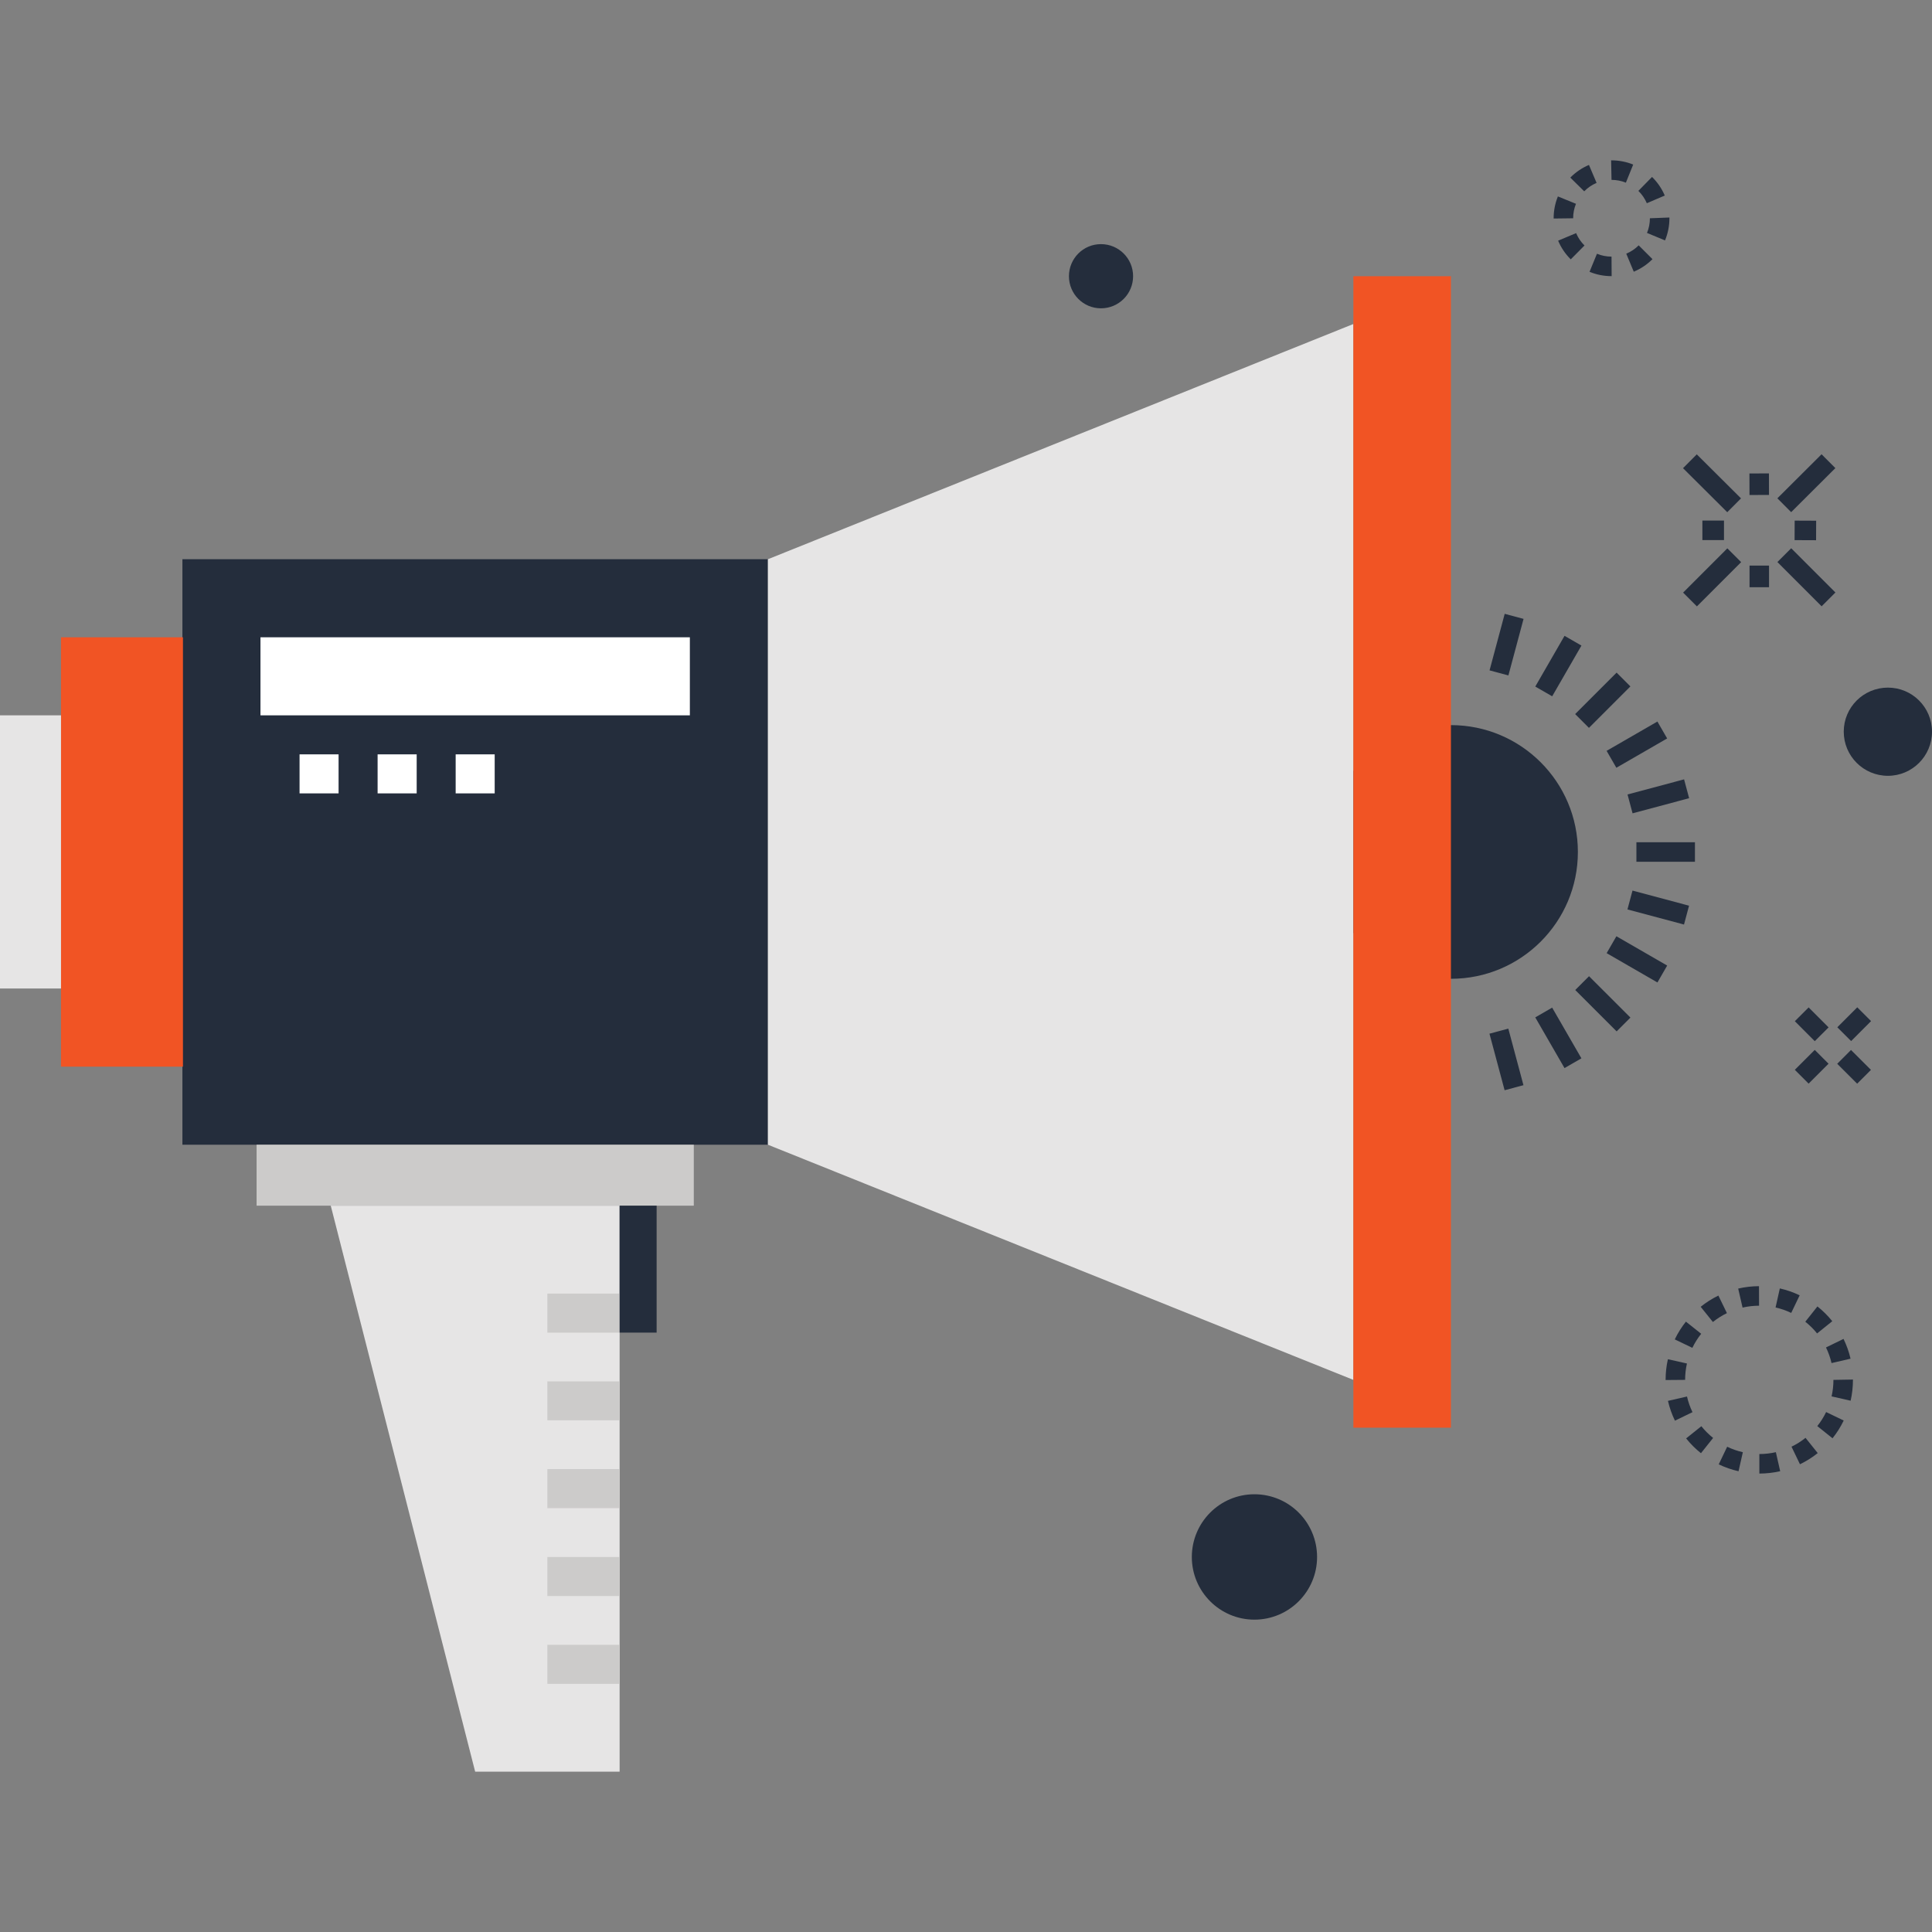
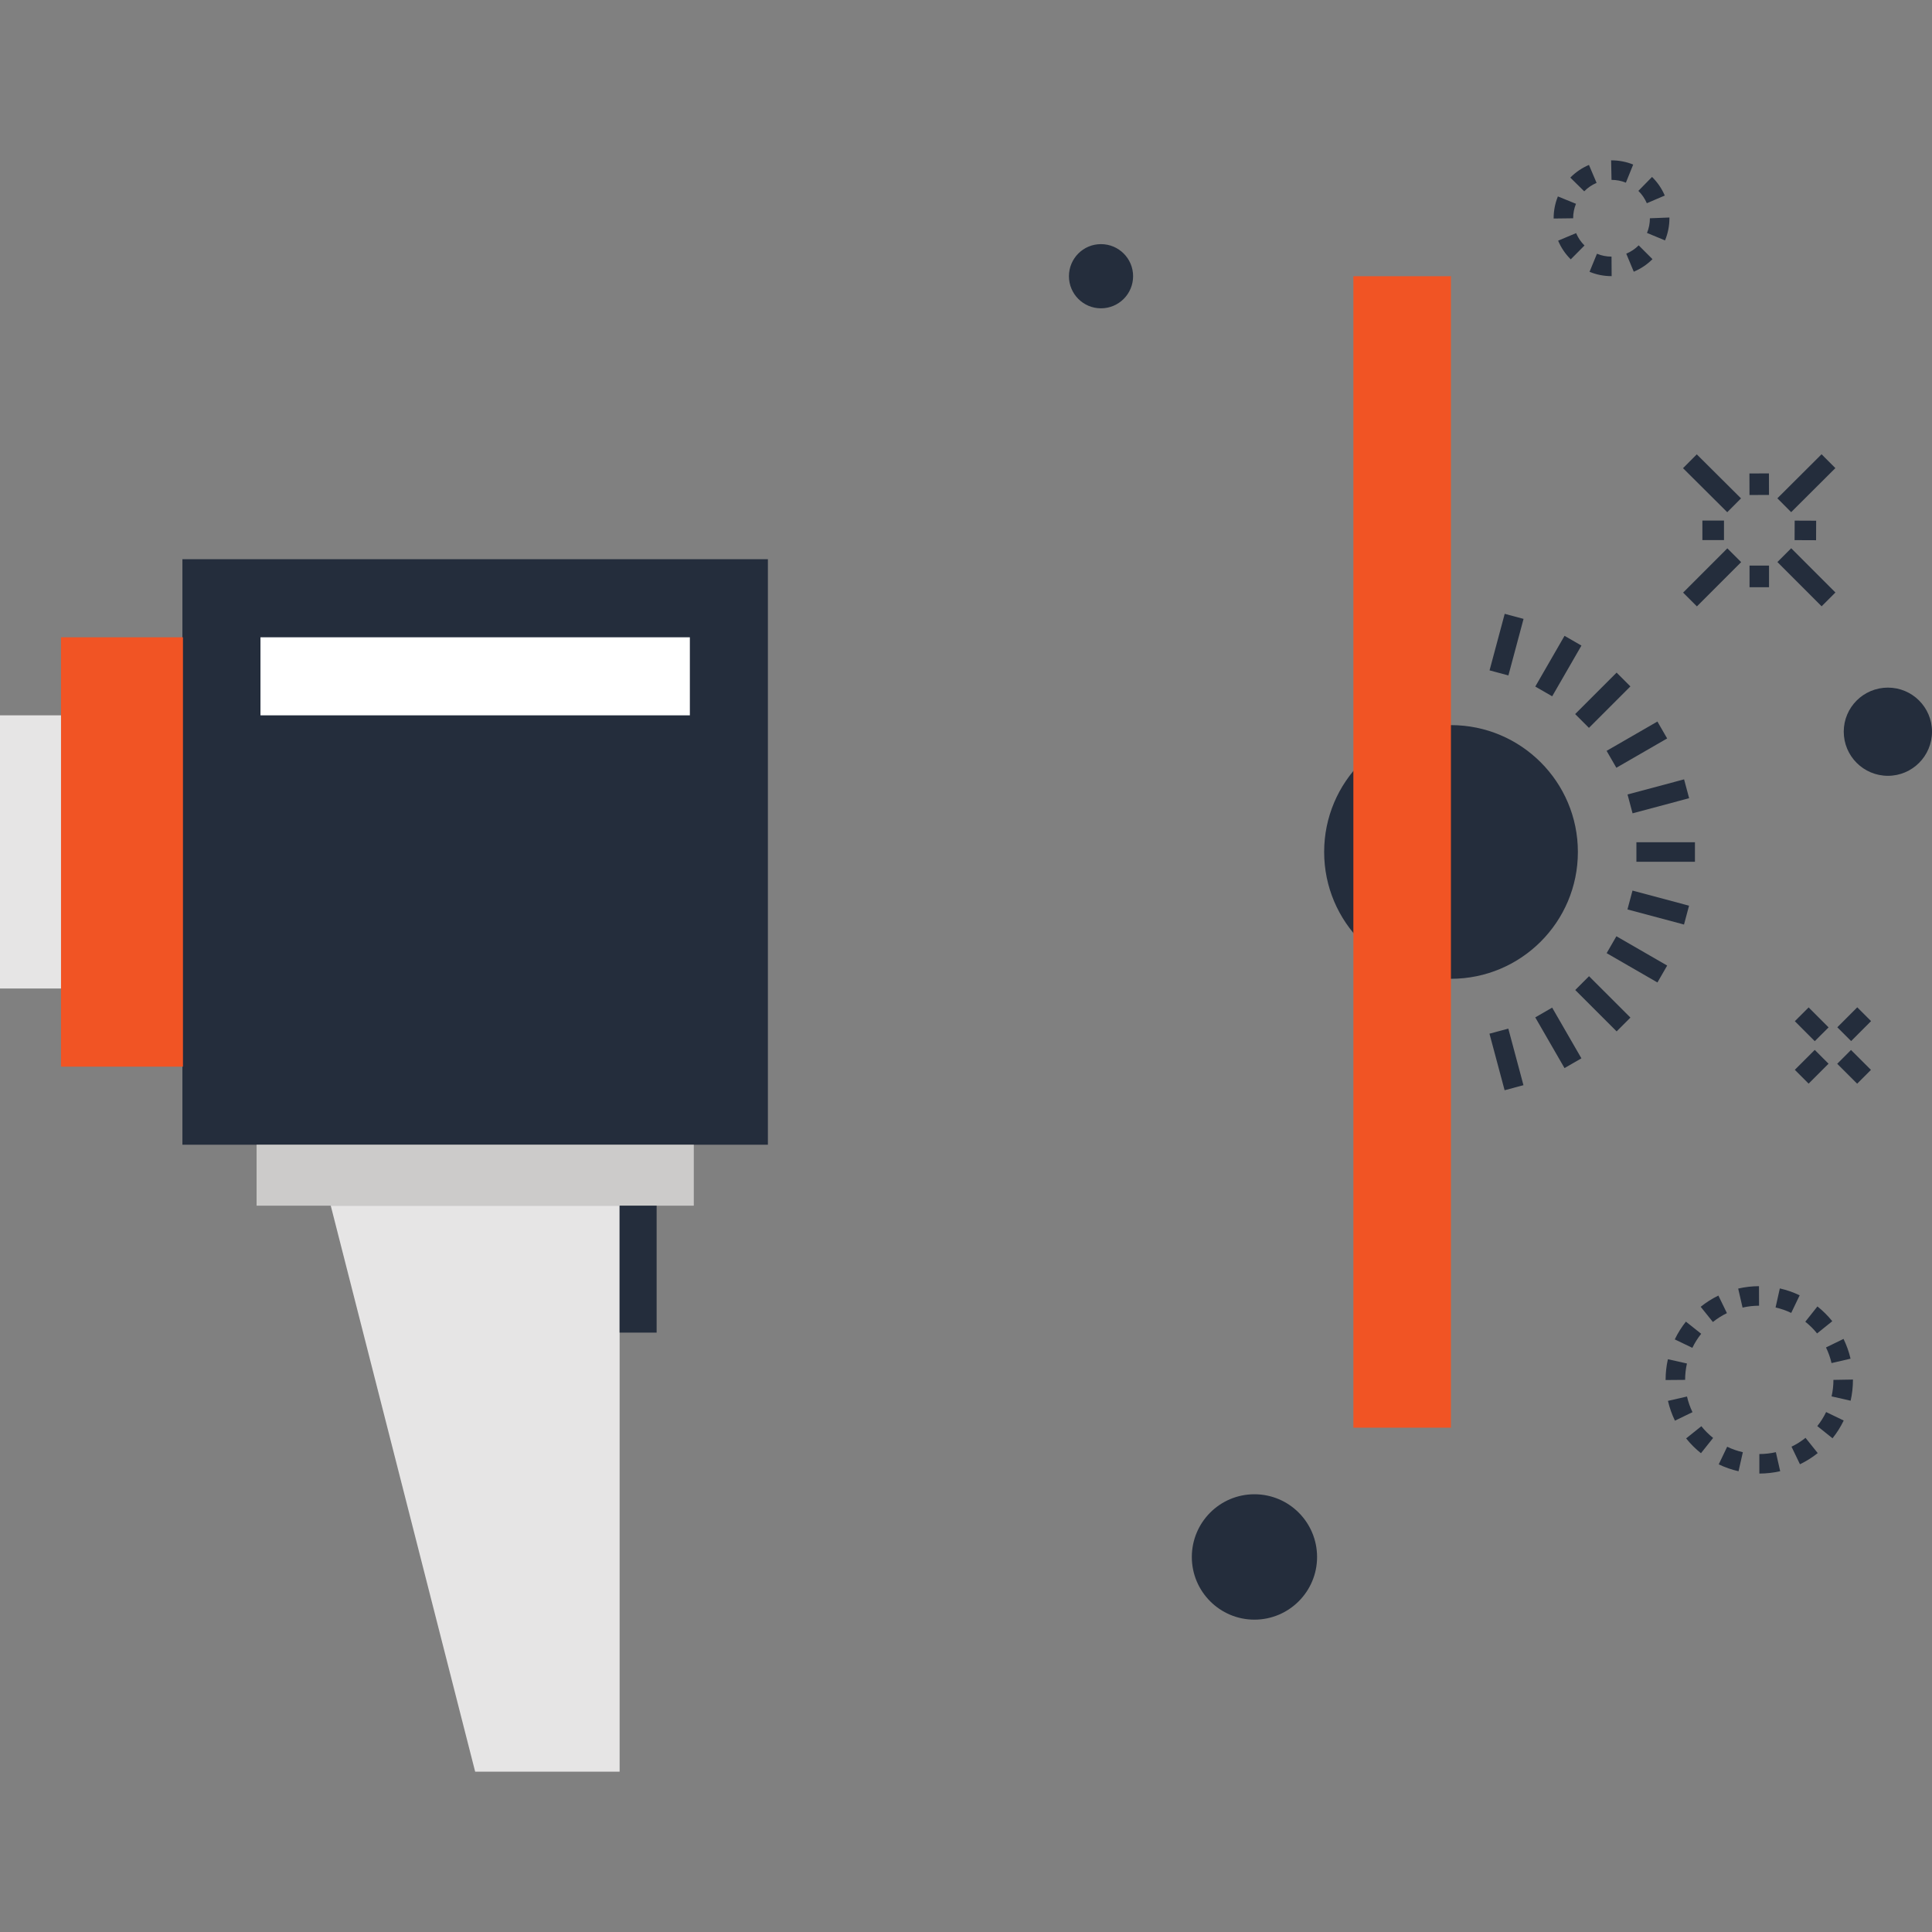
<svg xmlns="http://www.w3.org/2000/svg" viewBox="0 0 512 512" enable-background="new 0 0 512 512">
  <rect x="0" y="0" width="512" height="512" fill="#808080" stroke="none" />
  <g fill="#242D3C">
    <path d="M418.155 225.78c0 18.563-15.073 33.61-33.631 33.61-18.56 0-33.61-15.048-33.61-33.61 0-18.56 15.05-33.615 33.61-33.615 18.558-.002 33.631 15.055 33.631 33.615zM48.34 148.2h155.162v155.162h-155.162z" />
  </g>
  <path fill="#fff" d="M69.028 168.887h113.792v20.685h-113.792z" />
-   <path fill="#E6E5E5" d="M358.669 365.69l-155.162-62.326v-155.164l155.162-62.339z" />
  <g fill="#F15424">
    <path d="M16.164 168.887h32.32v113.792h-32.32zM358.656 73.202h25.856v305.152h-25.856z" />
  </g>
  <path fill="#E6E5E5" d="M0 189.569h16.164v72.397h-16.164z" />
  <path fill="#CCCBCA" d="M67.999 303.361h115.866v16.156h-115.866z" />
  <path fill="#E6E5E5" d="M164.206 319.52v149.985h-38.285l-38.267-149.985z" />
  <g fill="#fff">
-     <path d="M120.755 199.912h10.342v10.342h-10.342zM100.07 199.912h10.355v10.342h-10.355zM79.386 199.912h10.342v10.342h-10.342z" />
-   </g>
+     </g>
  <g fill="#CCCBCA">
-     <path d="M145.055 342.811h19.151v10.358h-19.151zM145.055 366.081h19.151v10.317h-19.151zM145.055 389.326h19.151v10.342h-19.151zM145.055 412.622h19.151v10.342h-19.151zM145.055 435.892h19.151v10.342h-19.151z" />
-   </g>
+     </g>
  <g fill="#242D3C">
    <path d="M164.198 319.515h9.815v33.638h-9.815zM433.664 223.208h15.514v5.171h-15.514zM446.279 245.015l-14.986-4.009 1.336-4.995 14.986 4.009zM439.237 260.363l-13.458-7.766 2.584-4.479 13.458 7.766zM428.425 273.33l-10.971-10.968 3.656-3.657 10.971 10.968zM414.612 283.053l-7.753-13.436 4.479-2.584 7.753 13.436zM398.737 288.923l-4.013-14.987 4.995-1.338 4.013 14.987zM432.649 215.54l-1.337-4.995 14.986-4.01 1.337 4.995zM428.352 203.463l-2.584-4.479 13.461-7.767 2.584 4.479zM421.086 192.893l-3.656-3.656 10.988-10.988 3.656 3.656zM411.346 184.525l-4.48-2.583 7.751-13.44 4.48 2.583zM399.742 178.994l-4.995-1.339 4.017-14.985 4.995 1.339zM466.25 390.509l-.005-5.174c1.477-.003 2.949-.166 4.378-.492l1.147 5.046c-1.803.407-3.659.617-5.52.62zm-5.519-.615c-1.807-.407-3.574-1.021-5.248-1.825l2.235-4.667c1.329.64 2.724 1.124 4.155 1.449l-1.142 5.043zm16.281-1.848l-2.245-4.659c1.318-.632 2.57-1.423 3.717-2.342l3.233 4.04c-1.451 1.159-3.035 2.157-4.705 2.961zm-26.24-2.931c-1.446-1.155-2.772-2.473-3.93-3.922l4.035-3.233c.919 1.149 1.971 2.191 3.118 3.108l-3.223 4.047zm34.87-3.955l-4.042-3.231c.917-1.149 1.708-2.401 2.342-3.722l4.659 2.248c-.803 1.666-1.802 3.251-2.959 4.705zm-41.766-4.667c-.809-1.669-1.434-3.436-1.848-5.245l5.046-1.157c.325 1.434.814 2.826 1.454 4.147l-4.652 2.255zm46.561-5.289l-5.046-1.147c.325-1.423.489-2.895.489-4.372l5.171-.09v.09c.001 1.861-.204 3.717-.614 5.519zm-49.034-5.481v-.041c0-1.843.202-3.684.607-5.473l5.046 1.132c-.32 1.418-.481 2.88-.481 4.339l-5.172.043zm43.97-4.493c-.328-1.428-.822-2.824-1.464-4.142l4.646-2.263c.814 1.669 1.441 3.433 1.859 5.243l-5.041 1.162zm-36.879-4.037l-4.659-2.24c.801-1.667 1.795-3.251 2.949-4.705l4.05 3.218c-.914 1.149-1.705 2.409-2.34 3.727zm33.057-3.82c-.922-1.144-1.974-2.186-3.126-3.1l3.215-4.055c1.449 1.152 2.775 2.47 3.935 3.914l-4.024 3.241zm-27.614-3.028l-3.236-4.032c1.452-1.165 3.031-2.166 4.692-2.975l2.258 4.654c-1.313.638-2.562 1.426-3.714 2.353zm20.756-2.409c-1.318-.63-2.711-1.119-4.147-1.439l1.129-5.051c1.818.41 3.589 1.024 5.258 1.828l-2.24 4.662zm-12.895-1.411l-1.16-5.041c1.8-.412 3.653-.63 5.514-.635l.018 5.174c-1.476.008-2.948.175-4.372.502zM427.103 73.179h-.036c-2.017 0-3.978-.387-5.824-1.147l1.969-4.785c1.224.504 2.516.758 3.858.758l.033 5.174zm5.862-1.175l-1.989-4.774c1.231-.515 2.342-1.257 3.292-2.209l3.658 3.656c-1.431 1.43-3.1 2.551-4.961 3.327zm-16.699-3.274c-1.441-1.426-2.565-3.092-3.346-4.951l4.767-2.002c.517 1.231 1.265 2.335 2.22 3.282l-3.641 3.671zm24.981-5.023l-4.777-1.979c.512-1.231.768-2.54.768-3.884l5.174-.202v.202c-.003 2.031-.39 4.002-1.165 5.863zm-29.517-5.796v-.064c0-2.002.381-3.948 1.126-5.791l4.792 1.951c-.494 1.219-.748 2.509-.748 3.84l-5.17.064zm24.696-4.055c-.53-1.231-1.28-2.332-2.24-3.272l3.62-3.694c1.444 1.418 2.583 3.077 3.374 4.931l-4.754 2.035zm-16.591-3.156l-3.684-3.633c1.418-1.441 3.082-2.57 4.938-3.361l2.022 4.759c-1.233.524-2.337 1.277-3.276 2.235zm11.041-2.294c-1.211-.486-2.491-.737-3.807-.737l-.105-5.174h.105c1.981 0 3.919.376 5.745 1.116l-1.938 4.795zM482.75 160.675l-11.721-11.728 3.657-3.655 11.721 11.728zM457.74 135.739l-11.724-11.667 3.648-3.665 11.724 11.667zM474.677 135.726l-3.656-3.668 11.713-11.673 3.656 3.668zM449.698 160.7l-3.657-3.656 11.723-11.726 3.657 3.656zM463.642 149.889h5.171v5.727h-5.171zM463.632 131.18l-.015-5.706 5.171-.013.015 5.706zM481.279 143.164l-5.696-.024.022-5.171 5.696.024zM451.149 137.957h5.727v5.171h-5.727zM492.167 287.189l-5.284-5.273 3.652-3.661 5.284 5.273zM480.934 275.922l-5.285-5.293 3.659-3.654 5.285 5.293zM490.568 275.897l-3.659-3.654 5.285-5.293 3.659 3.654zM479.3 287.171l-3.654-3.659 5.282-5.275 3.654 3.659zM349.038 412.625c0 9.144-7.421 16.599-16.609 16.599-9.157 0-16.584-7.455-16.584-16.599 0-9.18 7.424-16.63 16.584-16.63 9.185 0 16.609 7.449 16.609 16.63zM300.283 73.199c0 4.69-3.799 8.509-8.52 8.509-4.69 0-8.484-3.82-8.484-8.509 0-4.695 3.794-8.502 8.484-8.502 4.718.001 8.52 3.805 8.52 8.502zM512 193.893c0 6.467-5.233 11.704-11.681 11.704-6.474 0-11.707-5.238-11.707-11.704 0-6.438 5.233-11.668 11.707-11.668 6.448 0 11.681 5.23 11.681 11.668z" />
  </g>
</svg>